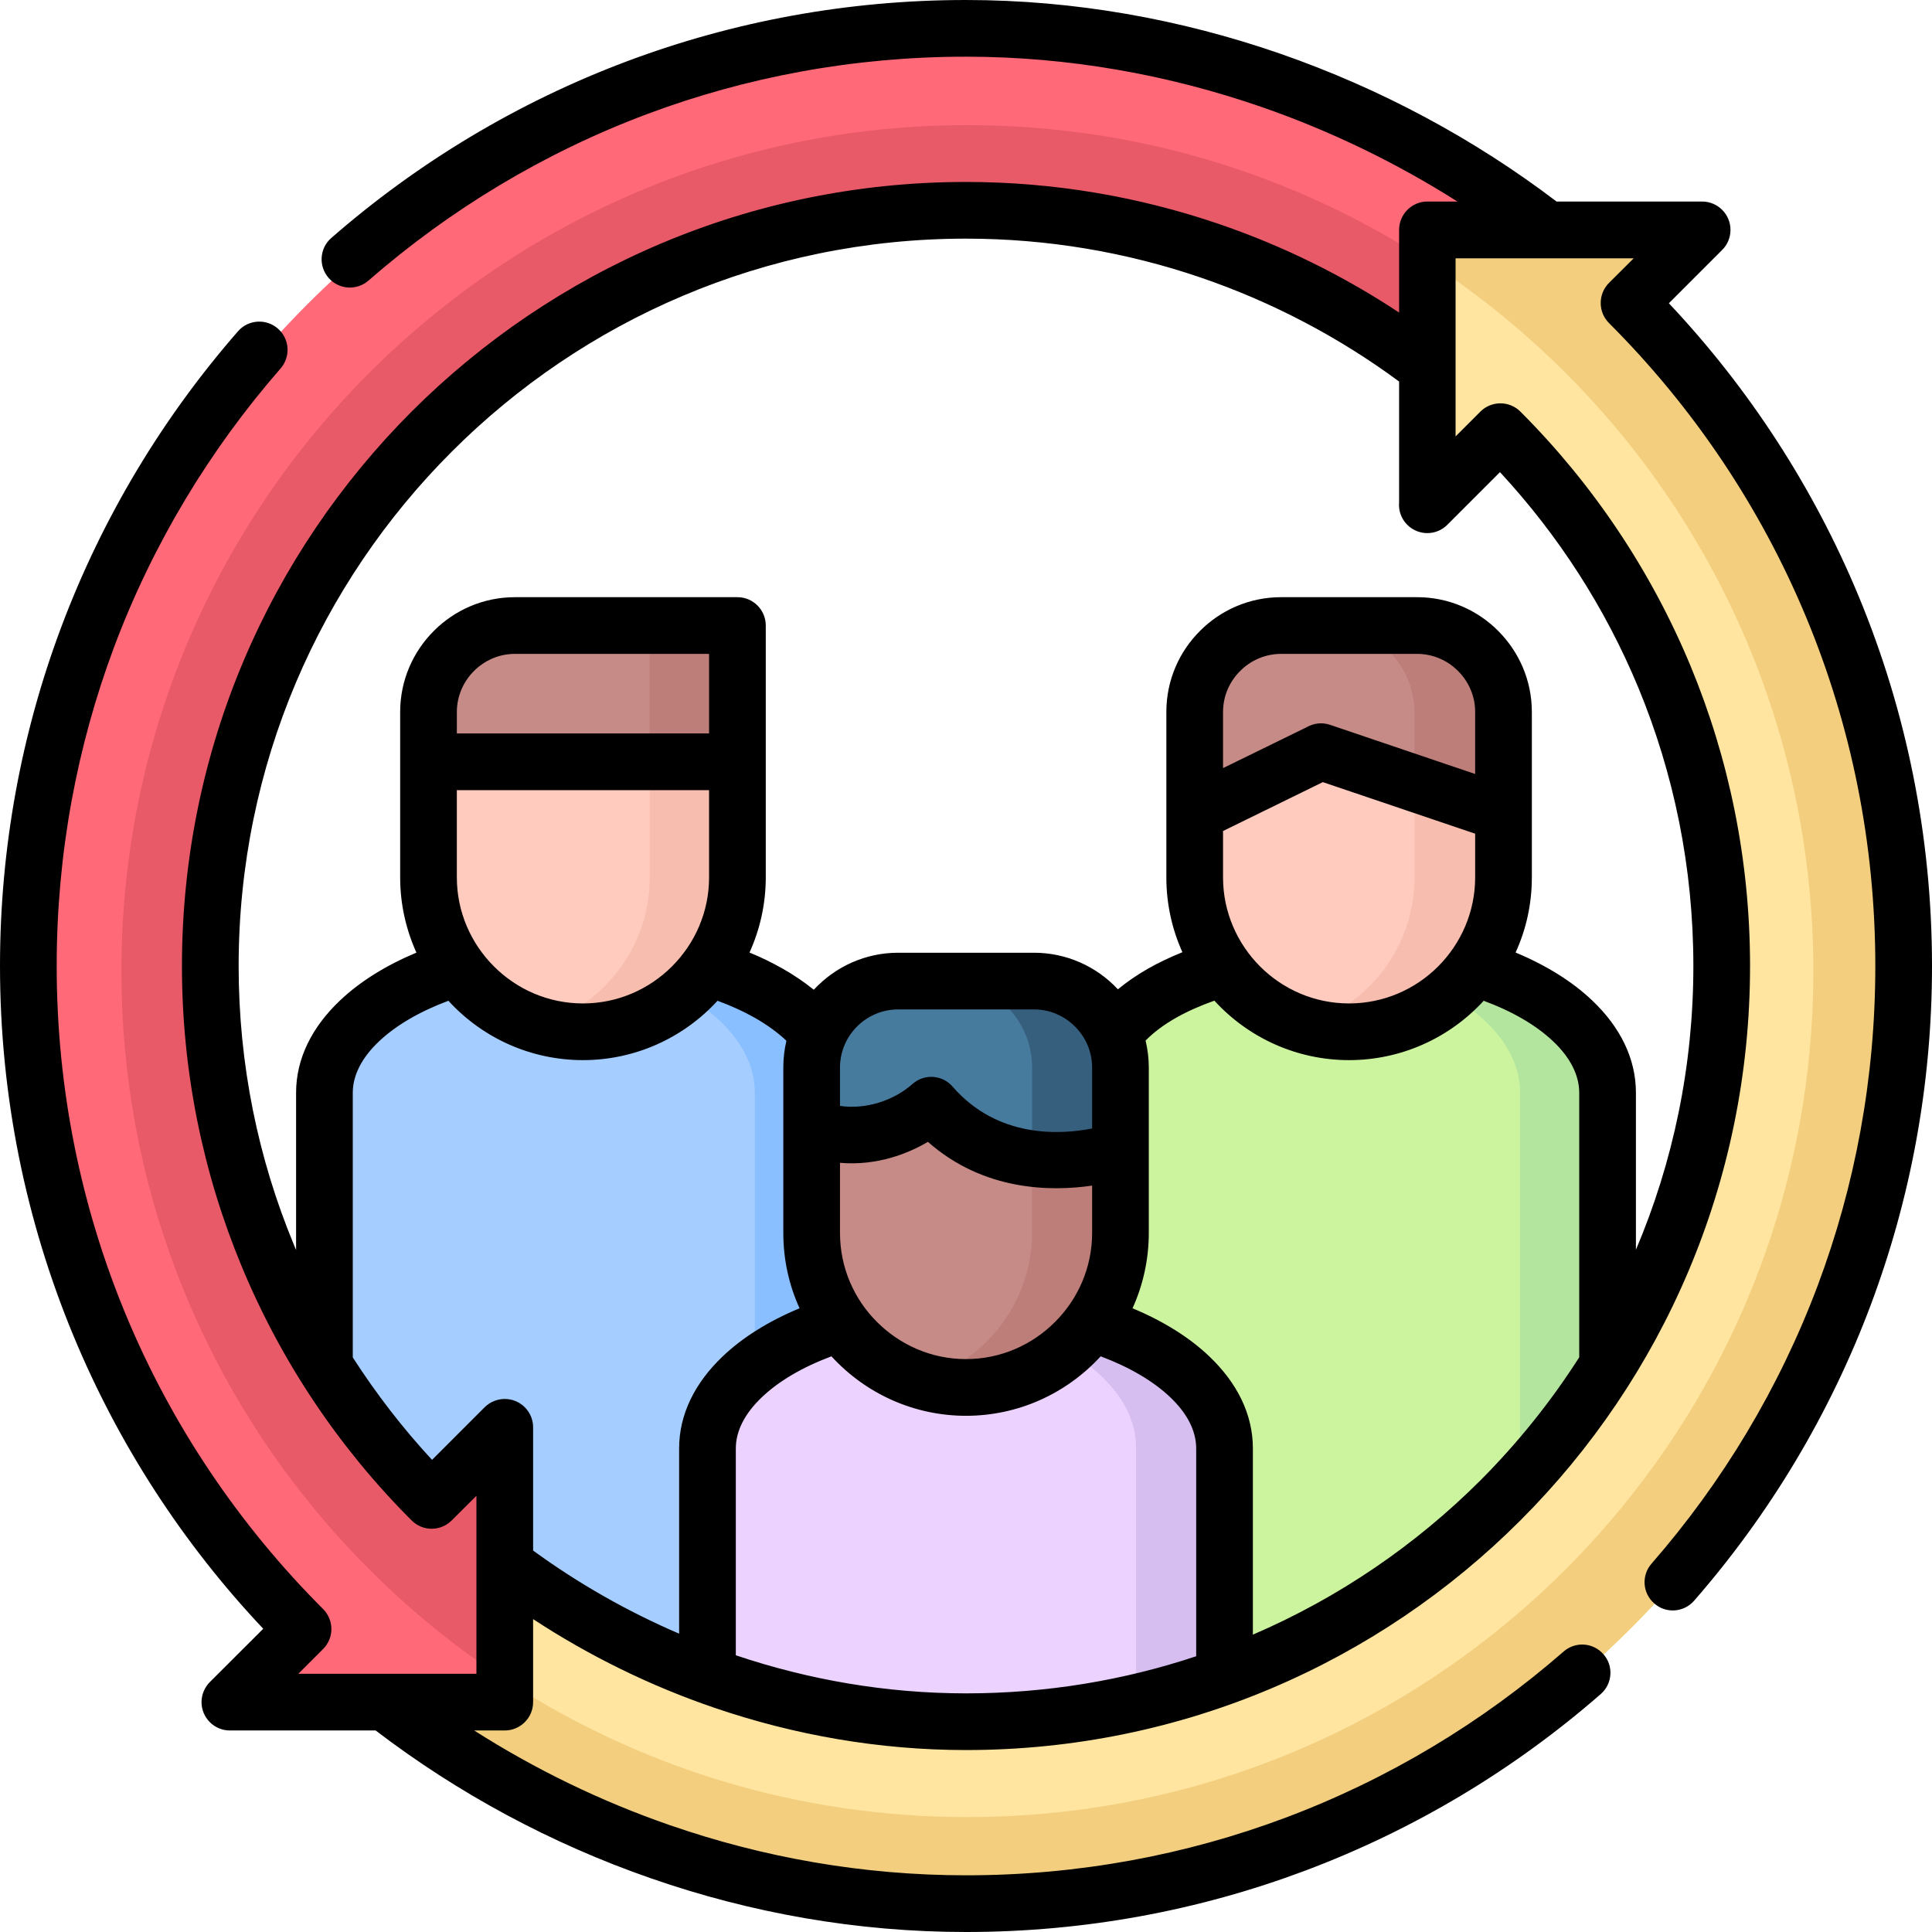
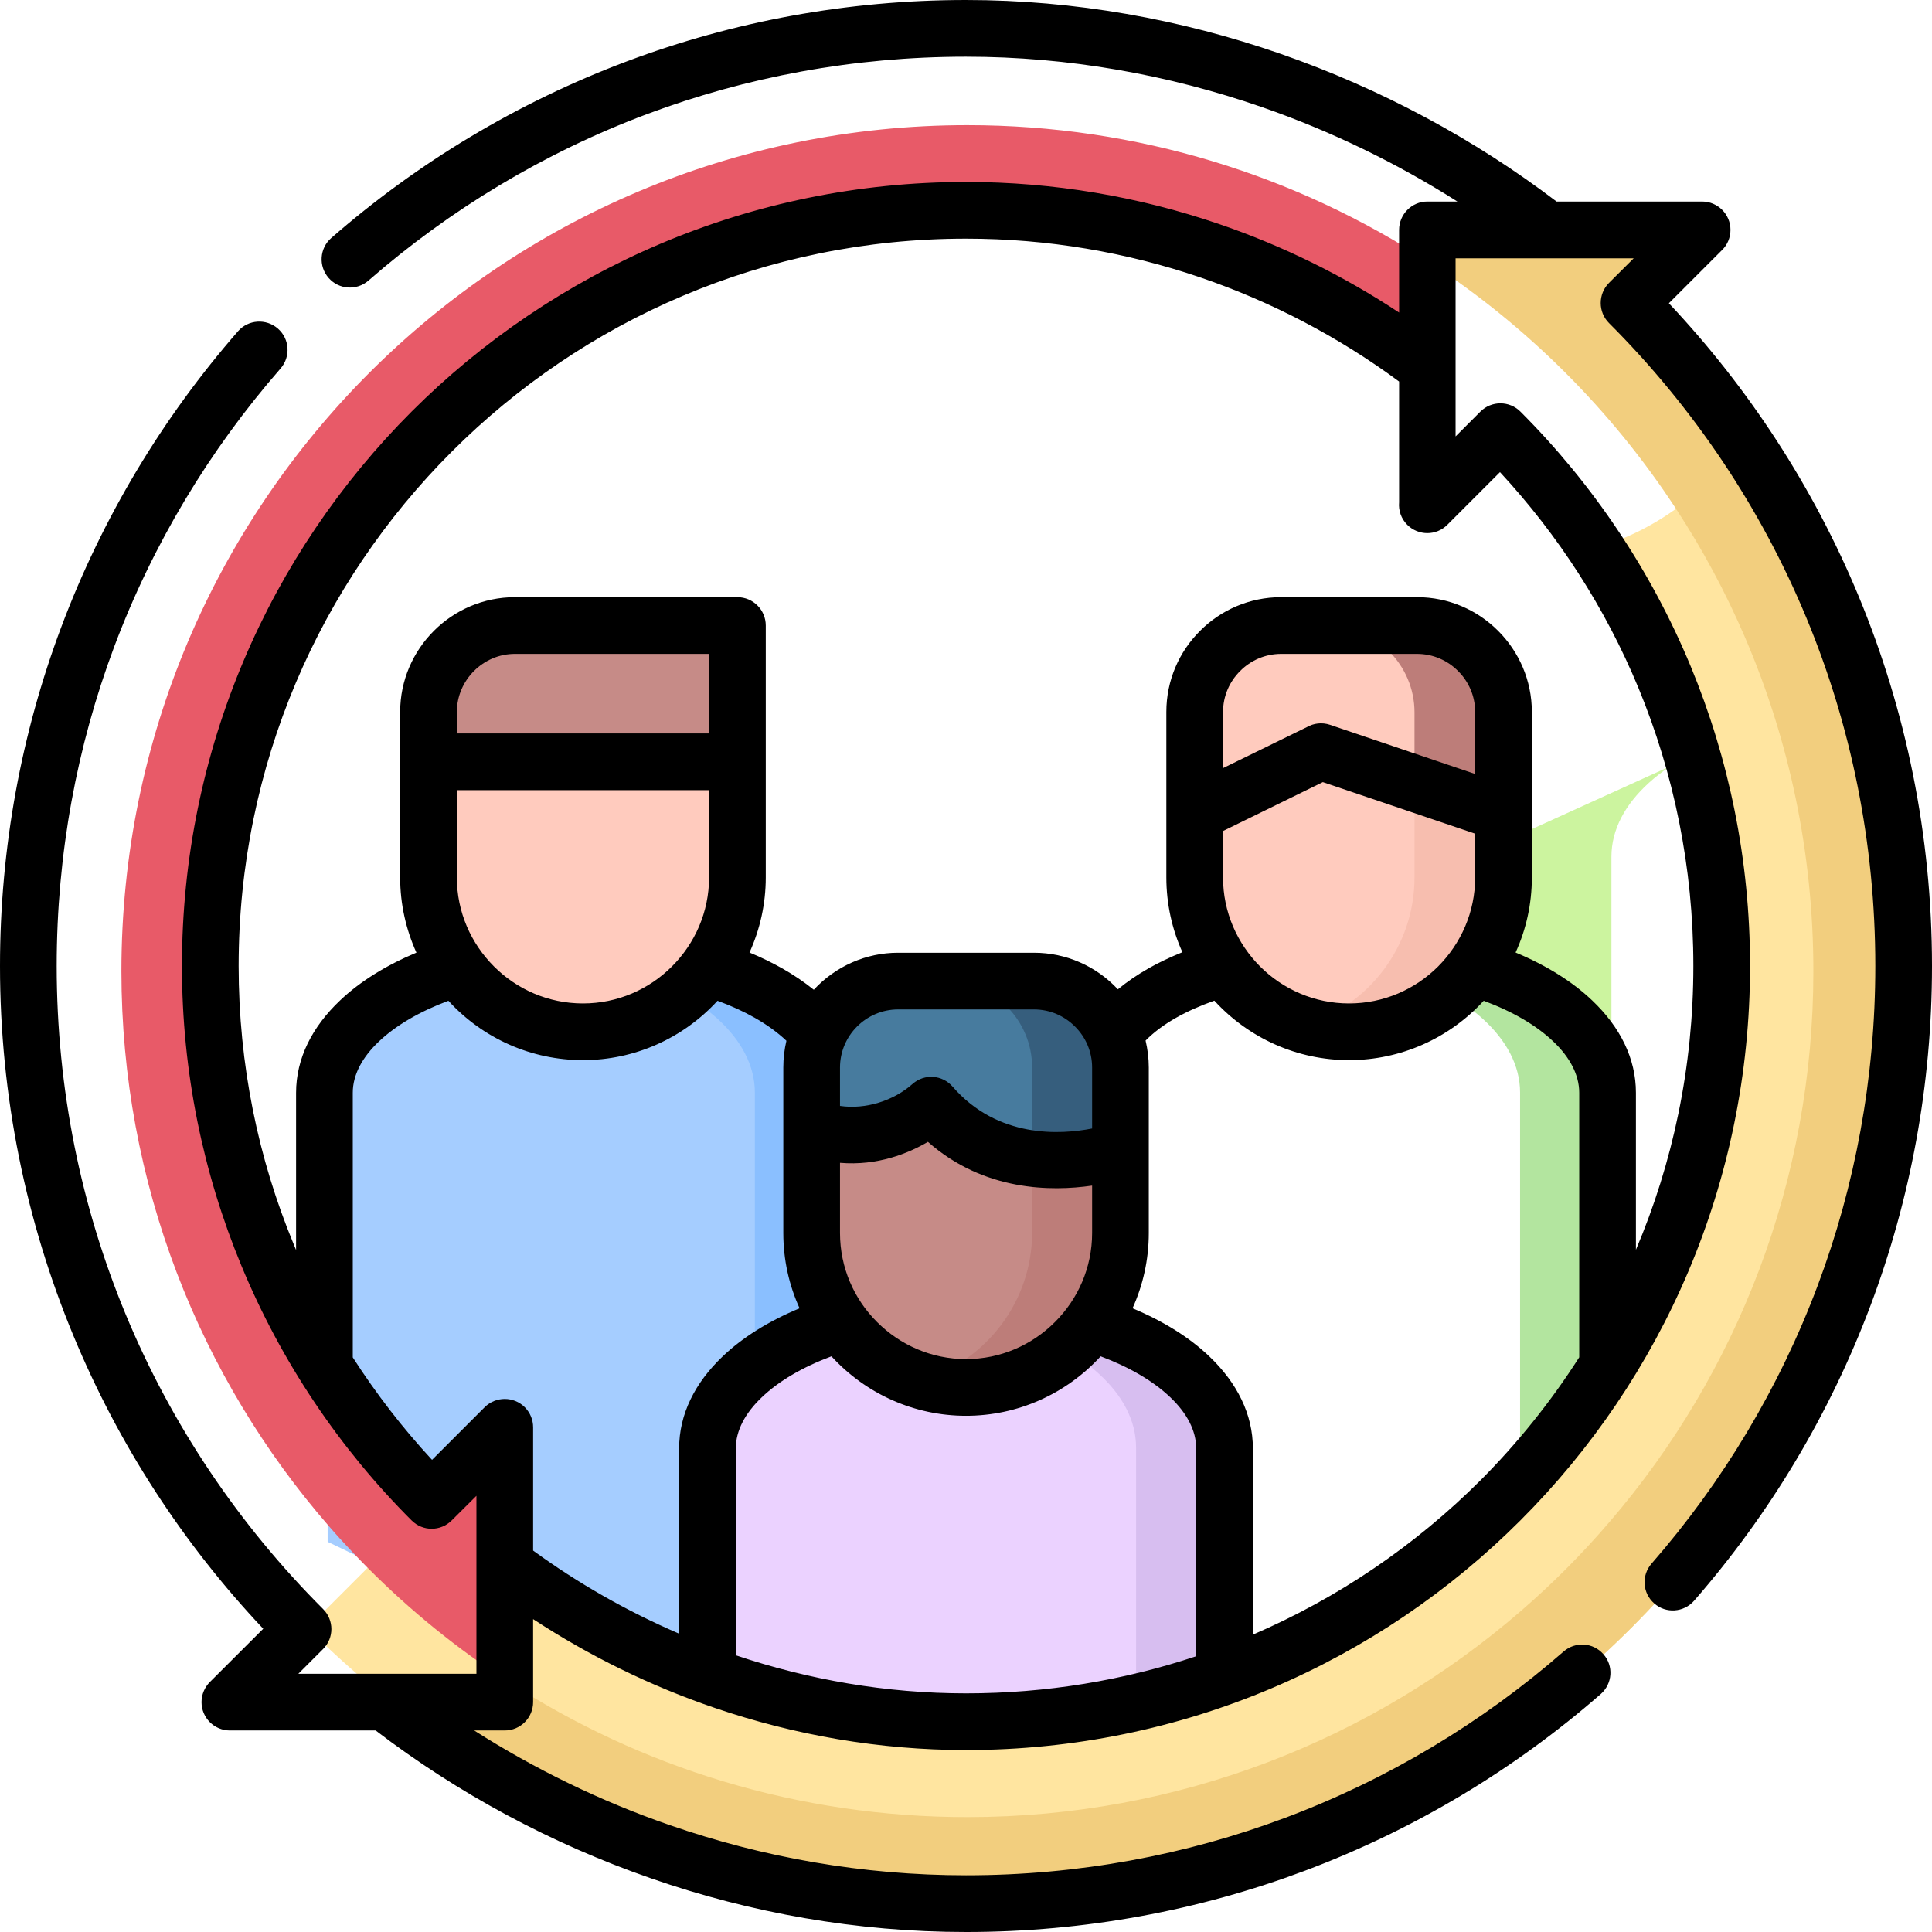
<svg xmlns="http://www.w3.org/2000/svg" id="Capa_1" enable-background="new 0 0 512 512" height="512" viewBox="0 0 512 512" width="512">
  <g>
    <g clip-rule="evenodd" fill-rule="evenodd">
      <path d="m122.771 256.311h65.566c21.402 6.406 35.944 18.879 35.944 33.223v185.19l-137.454-66.133v-119.057c0-14.344 14.542-26.816 35.944-33.223z" fill="#a5cdff" />
      <path d="m164.128 256.311h24.208c21.402 6.406 35.944 18.879 35.944 33.223v185.19l-24.236-11.651v-173.539c0-14.344-14.514-26.816-35.916-33.223z" fill="#8abfff" />
-       <path d="m325.394 256.311h65.679c21.431 6.406 35.972 18.879 35.972 33.223v126.568l-137.624 62.505v-189.073c0-14.344 14.542-26.816 35.973-33.223z" fill="#ccf49f" />
+       <path d="m325.394 256.311h65.679c21.431 6.406 35.972 18.879 35.972 33.223v126.568v-189.073c0-14.344 14.542-26.816 35.973-33.223z" fill="#ccf49f" />
      <path d="m366.893 256.311h24.236c21.402 6.406 35.915 18.879 35.915 33.223v127.051l-24.208-11.65v-115.4c.001-14.345-14.541-26.817-35.943-33.224z" fill="#b3e59f" />
      <path d="m224.252 350.395h65.283c21.288 6.406 35.746 18.879 35.746 33.224v72.311h-136.774v-72.311c0-14.346 14.457-26.818 35.745-33.224z" fill="#ebd2ff" />
      <path d="m265.298 350.395h24.236c21.288 6.406 35.746 18.879 35.746 33.224v72.311h-24.209v-72.311c.001-14.346-14.456-26.818-35.773-33.224z" fill="#d7bef0" />
      <path d="m461.912 116.307c27.156 39.8 43.03 87.903 43.03 139.693 0 137-111.035 248.062-248.034 248.062-68.515 0-130.537-27.751-175.41-72.652l34.044-34.044c36.17 36.198 86.146 58.563 141.366 58.563 110.411 0 199.901-89.52 199.901-199.93 0-41.018-12.331-79.116-33.534-110.864 16.101-4.874 29.736-15.221 38.637-28.828z" fill="#ffe5a0" />
-       <path d="m134.874 385.658v57.459c0 5.13-2.494 7.625-7.653 7.625h-57.431c-2.948 0-3.94-3.686-2.239-5.386l8.561-8.561c4.649-4.734 4.451-6.208.057-10.857-41.699-44.533-67.324-104.117-67.324-169.938 0-137 111.063-248.062 248.063-248.062 68.486 0 130.508 27.779 175.381 72.652l-34.016 34.044c-36.199-36.17-86.175-58.535-141.366-58.535-110.411 0-199.93 89.491-199.93 199.901 0 52.527 20.324 100.035 53.264 135.866 4.961 5.414 6.123 4.678 10.687.113l8.532-8.533c2.24-2.239 5.414-.906 5.414 2.212z" fill="#ff6978" />
-       <path d="m481.415 150.38c-11.226-23.783-26.25-45.128-43.796-64.291-5.698-6.207-4.337-6.463.085-10.885l8.532-8.532c2.013-2.013.624-5.414-2.239-5.414h-57.431c-5.018 0-7.625 2.722-7.625 7.653v57.43c0 3.233 3.146 4.481 5.386 2.241l8.533-8.533c4.252-4.309 5.641-5.386 10.687.085 16.016 17.32 28.998 37.361 38.155 59.472 15.873-5.812 29.621-16.045 39.713-29.226z" fill="#ffe5a0" />
      <path d="m256.908 504.062c137 0 248.034-111.062 248.034-248.062 0-49.607-15.137-98.873-43.115-139.58-7.314-10.687-15.449-20.778-24.208-30.331-5.698-6.207-4.337-6.463.085-10.885l8.532-8.532c2.013-2.013.624-5.414-2.239-5.414h-33.421-24.01c-2.807 0-4.876.879-6.151 2.494-1.361 1.729-1.474 3.742-1.474 5.84 12.812 8.391 24.719 18.057 35.547 28.828 11.112 11.056 21.062 23.244 29.679 36.427 7.002 10.687 13.096 22.024 18.199 33.874 11.708 27.184 18.199 57.176 18.199 88.64 0 55.702-20.296 106.669-53.944 145.873-7.228 8.447-15.052 16.328-23.442 23.584-39.345 34.102-90.653 54.738-146.808 54.738-44.873 0-86.684-13.182-121.749-35.916-.737 3.43-3.175 5.103-7.398 5.103h-24.01c42.262 33.392 95.64 53.319 153.694 53.319z" fill="#f2ce7e" />
      <path d="m256.369 33.166c-123.819 0-224.195 100.376-224.195 224.194 0 56.268 20.75 107.718 54.993 147.092 2.183 2.523 4.451 4.989 6.747 7.398 1.162 1.219 2.324 2.438 3.515 3.629 11.254 11.31 23.727 21.458 37.191 30.16.17-.737.255-1.587.255-2.522v-11.452-17.291-28.716c0-3.118-3.175-4.451-5.414-2.212l-8.532 8.533c-4.564 4.564-5.727 5.301-10.687-.113-8.589-9.354-16.328-19.475-23.074-30.303-19.107-30.642-30.19-66.728-30.19-105.563 0-110.41 89.519-199.901 199.93-199.901 45.921 0 88.272 15.478 122.033 41.527v-28.034c-35.235-23.018-77.331-36.426-122.572-36.426z" fill="#e85a68" />
      <path d="m399.095 232.558c0 22.479-18.397 40.847-40.848 40.847-22.479 0-40.848-18.368-40.848-40.847v-43.769c0-12.585 10.29-22.875 22.847-22.875h35.972c12.586 0 22.876 10.29 22.876 22.875v43.769z" fill="#ffcbbe" />
      <path d="m196.415 232.558c0 22.479-18.396 40.847-40.848 40.847-22.479 0-40.848-18.368-40.848-40.847 0-14.599 0-29.17 0-43.769 0-12.585 10.291-22.875 22.848-22.875h52.753c4.195 0 6.094 2.409 6.094 6.095.001 20.182.001 40.365.001 60.549z" fill="#ffcbbe" />
      <g fill="#c68b87">
-         <path d="m317.4 188.789v26.846l27.921-13.664c3.77-1.843 7.427-2.013 11.226-.737l42.548 14.401v-26.846c0-12.585-10.29-22.875-22.876-22.875h-35.972c-12.558 0-22.847 10.29-22.847 22.875z" />
        <path d="m114.72 188.789v13.182h81.695v-29.962c0-3.686-1.899-6.095-6.094-6.095h-52.753c-12.558 0-22.848 10.29-22.848 22.875z" />
        <path d="m297.755 326.641c0 22.45-18.397 40.847-40.848 40.847-22.479 0-40.848-18.397-40.848-40.847v-43.768c0-12.586 10.29-22.875 22.848-22.875h35.972c12.585 0 22.876 10.289 22.876 22.875z" />
      </g>
      <path d="m216.06 282.872v15.902c11.508 4.281 21.118.682 26.646-2.465 4.308-2.467 5.017-2.921 9.269.793 19.616 17.179 45.78 7.654 45.78 7.654v-21.885c0-12.586-10.29-22.875-22.876-22.875h-35.972c-12.557.001-22.847 10.29-22.847 22.876z" fill="#477b9e" />
      <path d="m374.859 232.558c0 18.255-12.132 33.817-28.744 39.005 3.827 1.219 7.909 1.842 12.133 1.842 22.45 0 40.848-18.368 40.848-40.847v-16.923l-24.236-8.193v25.116z" fill="#f7beaf" />
      <path d="m374.859 188.789v18.652l24.236 8.193v-26.846c0-12.585-10.29-22.875-22.876-22.875h-24.208c12.558.001 22.848 10.291 22.848 22.876z" fill="#bd7d79" />
      <path d="m273.519 326.641c0 18.255-12.132 33.817-28.743 39.004 3.827 1.191 7.909 1.843 12.132 1.843 22.451 0 40.848-18.397 40.848-40.847v-21.884s-11.083 4.025-24.237 2.126z" fill="#bd7d79" />
      <path d="m273.519 282.872v24.011c13.153 1.899 24.237-2.126 24.237-2.126v-21.885c0-12.586-10.29-22.875-22.876-22.875h-24.208c12.557 0 22.847 10.289 22.847 22.875z" fill="#365e7d" />
-       <path d="m172.179 232.558c0 18.255-12.132 33.817-28.744 39.005 3.855 1.219 7.909 1.842 12.132 1.842 22.451 0 40.848-18.368 40.848-40.847v-30.587h-24.236z" fill="#f7beaf" />
-       <path d="m172.179 172.009v29.962h24.236v-29.962c0-3.686-1.899-6.095-6.094-6.095h-24.208c4.167 0 6.066 2.409 6.066 6.095z" fill="#bd7d79" />
    </g>
    <path d="m300.136 346.71c8.164 3.401 15.109 7.738 20.353 12.756 7.342 7.001 11.537 15.307 11.537 24.379v49.351c22.677-9.751 43.087-23.697 60.293-40.875 9.865-9.894 18.653-20.808 26.193-32.628v-70.102c0-4.763-2.495-9.439-6.86-13.578-4.479-4.28-10.8-7.966-18.454-10.8-9.185 10.006-22.054 15.731-35.689 15.731-13.607 0-26.504-5.725-35.689-15.76-3.827 1.36-7.2 2.862-10.148 4.535-3.146 1.786-5.839 3.77-8.079 6.038.539 2.296.85 4.677.85 7.143v43.854c.002 7.115-1.557 13.861-4.307 19.956zm90.795-125.774-40.366-13.664-26.447 12.955v12.303c0 9.185 3.77 17.518 9.808 23.584 6.066 6.066 14.428 9.808 23.585 9.808 9.184 0 17.546-3.741 23.612-9.808 6.038-6.066 9.808-14.399 9.808-23.584zm-66.813-17.378 22.195-10.856c1.814-1.049 4.025-1.332 6.151-.623l38.467 13.039v-16.441c0-4.224-1.729-8.078-4.536-10.856-2.778-2.806-6.633-4.535-10.856-4.535h-36.029c-4.224 0-8.079 1.73-10.857 4.535-2.806 2.778-4.535 6.633-4.535 10.856zm-203.048-9.184h66.841v-21.09h-51.449c-4.224 0-8.05 1.73-10.856 4.535-2.778 2.778-4.536 6.633-4.536 10.856zm66.841 15.024h-66.841v23.132c0 9.185 3.77 17.518 9.837 23.584 6.066 6.066 14.4 9.808 23.584 9.808 9.185 0 17.519-3.741 23.585-9.808 6.066-6.066 9.836-14.399 9.836-23.584v-23.132zm101.51 104.798c-10.885 1.587-28.715 1.474-43.512-11.594-5.159 3.033-13.352 6.406-23.301 5.556v18.596c0 9.184 3.742 17.546 9.808 23.584 6.067 6.066 14.401 9.836 23.585 9.836s17.546-3.77 23.585-9.836c6.066-6.038 9.836-14.4 9.836-23.584v-12.558zm-66.813-21.119c6.747.992 14.202-1.332 19.276-5.867 3.118-2.722 7.852-2.382 10.573.765 11.991 13.806 28.687 12.728 36.964 11.085v-16.16c0-4.224-1.729-8.078-4.535-10.856-2.778-2.807-6.633-4.535-10.857-4.535h-36.029c-4.224 0-8.079 1.729-10.886 4.535-2.778 2.778-4.507 6.633-4.507 10.856v10.177zm-19.672-60.548c0 7.087-1.559 13.833-4.309 19.899 3.118 1.275 6.038 2.721 8.759 4.252 3.033 1.729 5.783 3.6 8.277 5.612 5.783-6.236 13.833-9.808 22.337-9.808h36.028c8.448 0 16.47 3.515 22.224 9.694 2.438-2.013 5.103-3.827 8.022-5.499 2.778-1.588 5.811-3.005 9.071-4.338-2.721-6.037-4.252-12.756-4.252-19.814v-43.854c0-8.391 3.402-15.987 8.93-21.486 5.499-5.527 13.124-8.929 21.487-8.929h36.029c8.362 0 15.987 3.401 21.487 8.929 5.5 5.499 8.929 13.096 8.929 21.486v43.854c0 7.087-1.531 13.833-4.309 19.899 8.135 3.401 15.081 7.71 20.324 12.728 7.37 7.001 11.565 15.335 11.565 24.434v41.613c9.809-23.103 15.223-48.53 15.223-75.204 0-26.164-5.188-51.053-14.57-73.73-8.788-21.203-21.26-40.507-36.681-57.147l-13.947 13.948c-2.92 2.947-7.682 2.947-10.63 0-1.616-1.616-2.353-3.827-2.154-5.953v-32.004c-15.846-11.707-33.62-21.09-52.725-27.609-19.474-6.632-40.365-10.26-62.051-10.26-53.235 0-101.425 21.571-136.291 56.466-34.895 34.867-56.467 83.057-56.467 136.292 0 26.164 5.188 51.053 14.598 73.759.199.481.425.992.624 1.502v-41.67c0-9.1 4.252-17.462 11.651-24.463 5.244-4.989 12.161-9.298 20.239-12.671-2.749-6.095-4.309-12.841-4.309-19.928v-30.644-13.21c0-8.391 3.43-15.987 8.929-21.486 5.528-5.527 13.124-8.929 21.487-8.929h58.961c4.139 0 7.512 3.345 7.512 7.512v36.113 30.644zm-12.785 32.684c-9.185 10.006-22.054 15.731-35.661 15.731-13.606 0-26.476-5.697-35.66-15.731-7.597 2.834-13.919 6.52-18.397 10.772-4.422 4.167-6.945 8.844-6.945 13.606v70.13c6.208 9.666 13.238 18.766 21.005 27.157l13.947-13.948c2.948-2.919 7.71-2.919 10.63 0 1.474 1.475 2.211 3.402 2.211 5.329v32.656c11.821 8.617 24.832 16.072 38.693 22.025v-49.096c0-9.072 4.195-17.378 11.509-24.351 5.273-5.046 12.218-9.383 20.41-12.784-2.778-6.095-4.309-12.841-4.309-19.956v-43.853c0-2.438.283-4.79.822-7.086-2.324-2.211-5.159-4.252-8.391-6.095-2.948-1.672-6.236-3.174-9.864-4.506zm30.189 94.225c-7.654 2.862-14.003 6.576-18.51 10.913-4.338 4.139-6.832 8.759-6.832 13.494v54.822c19.304 6.491 39.884 10.091 61.002 10.091 21.317 0 41.84-3.458 61.002-9.836v-55.077c0-4.764-2.494-9.384-6.832-13.522-4.507-4.309-10.856-8.022-18.482-10.885-9.212 10.034-22.054 15.761-35.689 15.761-13.605-.001-26.475-5.727-35.659-15.761zm150.437-276.609v-21.911c0-4.11 3.345-7.512 7.483-7.512h7.965c-16.044-10.177-33.449-18.653-51.818-25.031-24.69-8.56-51.194-13.352-78.407-13.352-29.792 0-58.281 5.387-84.559 15.223-27.27 10.232-52.214 25.286-73.787 44.107-3.118 2.722-7.852 2.41-10.573-.708s-2.41-7.853.708-10.573c22.904-19.984 49.409-35.973 78.436-46.857 27.979-10.488 58.254-16.215 89.775-16.215 28.8 0 56.949 5.102 83.283 14.231 26.76 9.297 51.563 22.705 73.22 39.176h38.58c4.139 0 7.512 3.373 7.512 7.512 0 2.098-.851 3.997-2.24 5.357l-14.088 14.088c21.147 22.45 38.325 48.757 50.344 77.756 12.501 30.188 19.389 63.269 19.389 97.88 0 31.55-5.726 61.796-16.214 89.774-10.885 29.026-26.845 55.531-46.857 78.464-2.721 3.09-7.455 3.43-10.545.681-3.118-2.722-3.43-7.428-.708-10.545 18.822-21.572 33.846-46.518 44.079-73.815 9.836-26.249 15.222-54.738 15.222-84.559 0-32.684-6.463-63.809-18.227-92.184-12.19-29.424-30.076-55.929-52.329-78.181l-.028-.028c-2.92-2.92-2.92-7.682 0-10.63l6.548-6.52h-47.198v28.488.851 17.857l6.576-6.576c2.92-2.919 7.683-2.919 10.602 0 19.134 19.135 34.555 42.011 45.128 67.494 10.148 24.52 15.732 51.336 15.732 79.428 0 57.374-23.244 109.333-60.86 146.922-37.587 37.615-89.548 60.86-146.921 60.86-22.989 0-45.468-3.969-66.502-11.141-17.178-5.84-33.421-13.861-48.218-23.557v21.997c0 4.139-3.373 7.512-7.512 7.512h-8.107c16.016 10.206 33.421 18.71 51.761 25.059 24.718 8.589 51.222 13.323 78.577 13.323 29.821 0 58.309-5.387 84.559-15.223 27.298-10.233 52.243-25.258 73.815-44.079 3.118-2.722 7.824-2.41 10.545.708 2.75 3.09 2.41 7.824-.68 10.545-22.933 20.013-49.437 35.973-78.464 46.857-27.977 10.491-58.223 16.218-89.774 16.218-28.942 0-57.09-5.046-83.425-14.202-26.646-9.24-51.364-22.648-73.021-39.204h-38.636c-4.139 0-7.512-3.373-7.512-7.512 0-2.098.879-3.997 2.24-5.357l14.116-14.088c-21.175-22.45-38.325-48.727-50.344-77.756-12.501-30.189-19.418-63.241-19.418-97.881 0-31.521 5.727-61.796 16.215-89.774 10.885-29.027 26.873-55.532 46.857-78.436 2.721-3.118 7.455-3.43 10.573-.709 3.118 2.722 3.43 7.455.708 10.573-18.822 21.572-33.874 46.518-44.107 73.787-9.836 26.278-15.222 54.767-15.222 84.559 0 32.684 6.491 63.837 18.227 92.184 12.189 29.452 30.104 55.957 52.357 78.209 2.948 2.948 2.948 7.71 0 10.63l-6.548 6.548h47.198v-47.169l-6.548 6.521c-2.949 2.948-7.683 2.948-10.631 0-19.134-19.107-34.555-42.011-45.1-67.494-10.148-24.491-15.76-51.337-15.76-79.428 0-57.374 23.272-109.305 60.86-146.922 37.616-37.588 89.548-60.86 146.921-60.86 23.301 0 45.809 3.911 66.87 11.083 17.065 5.811 33.167 13.776 47.907 23.527z" />
  </g>
</svg>